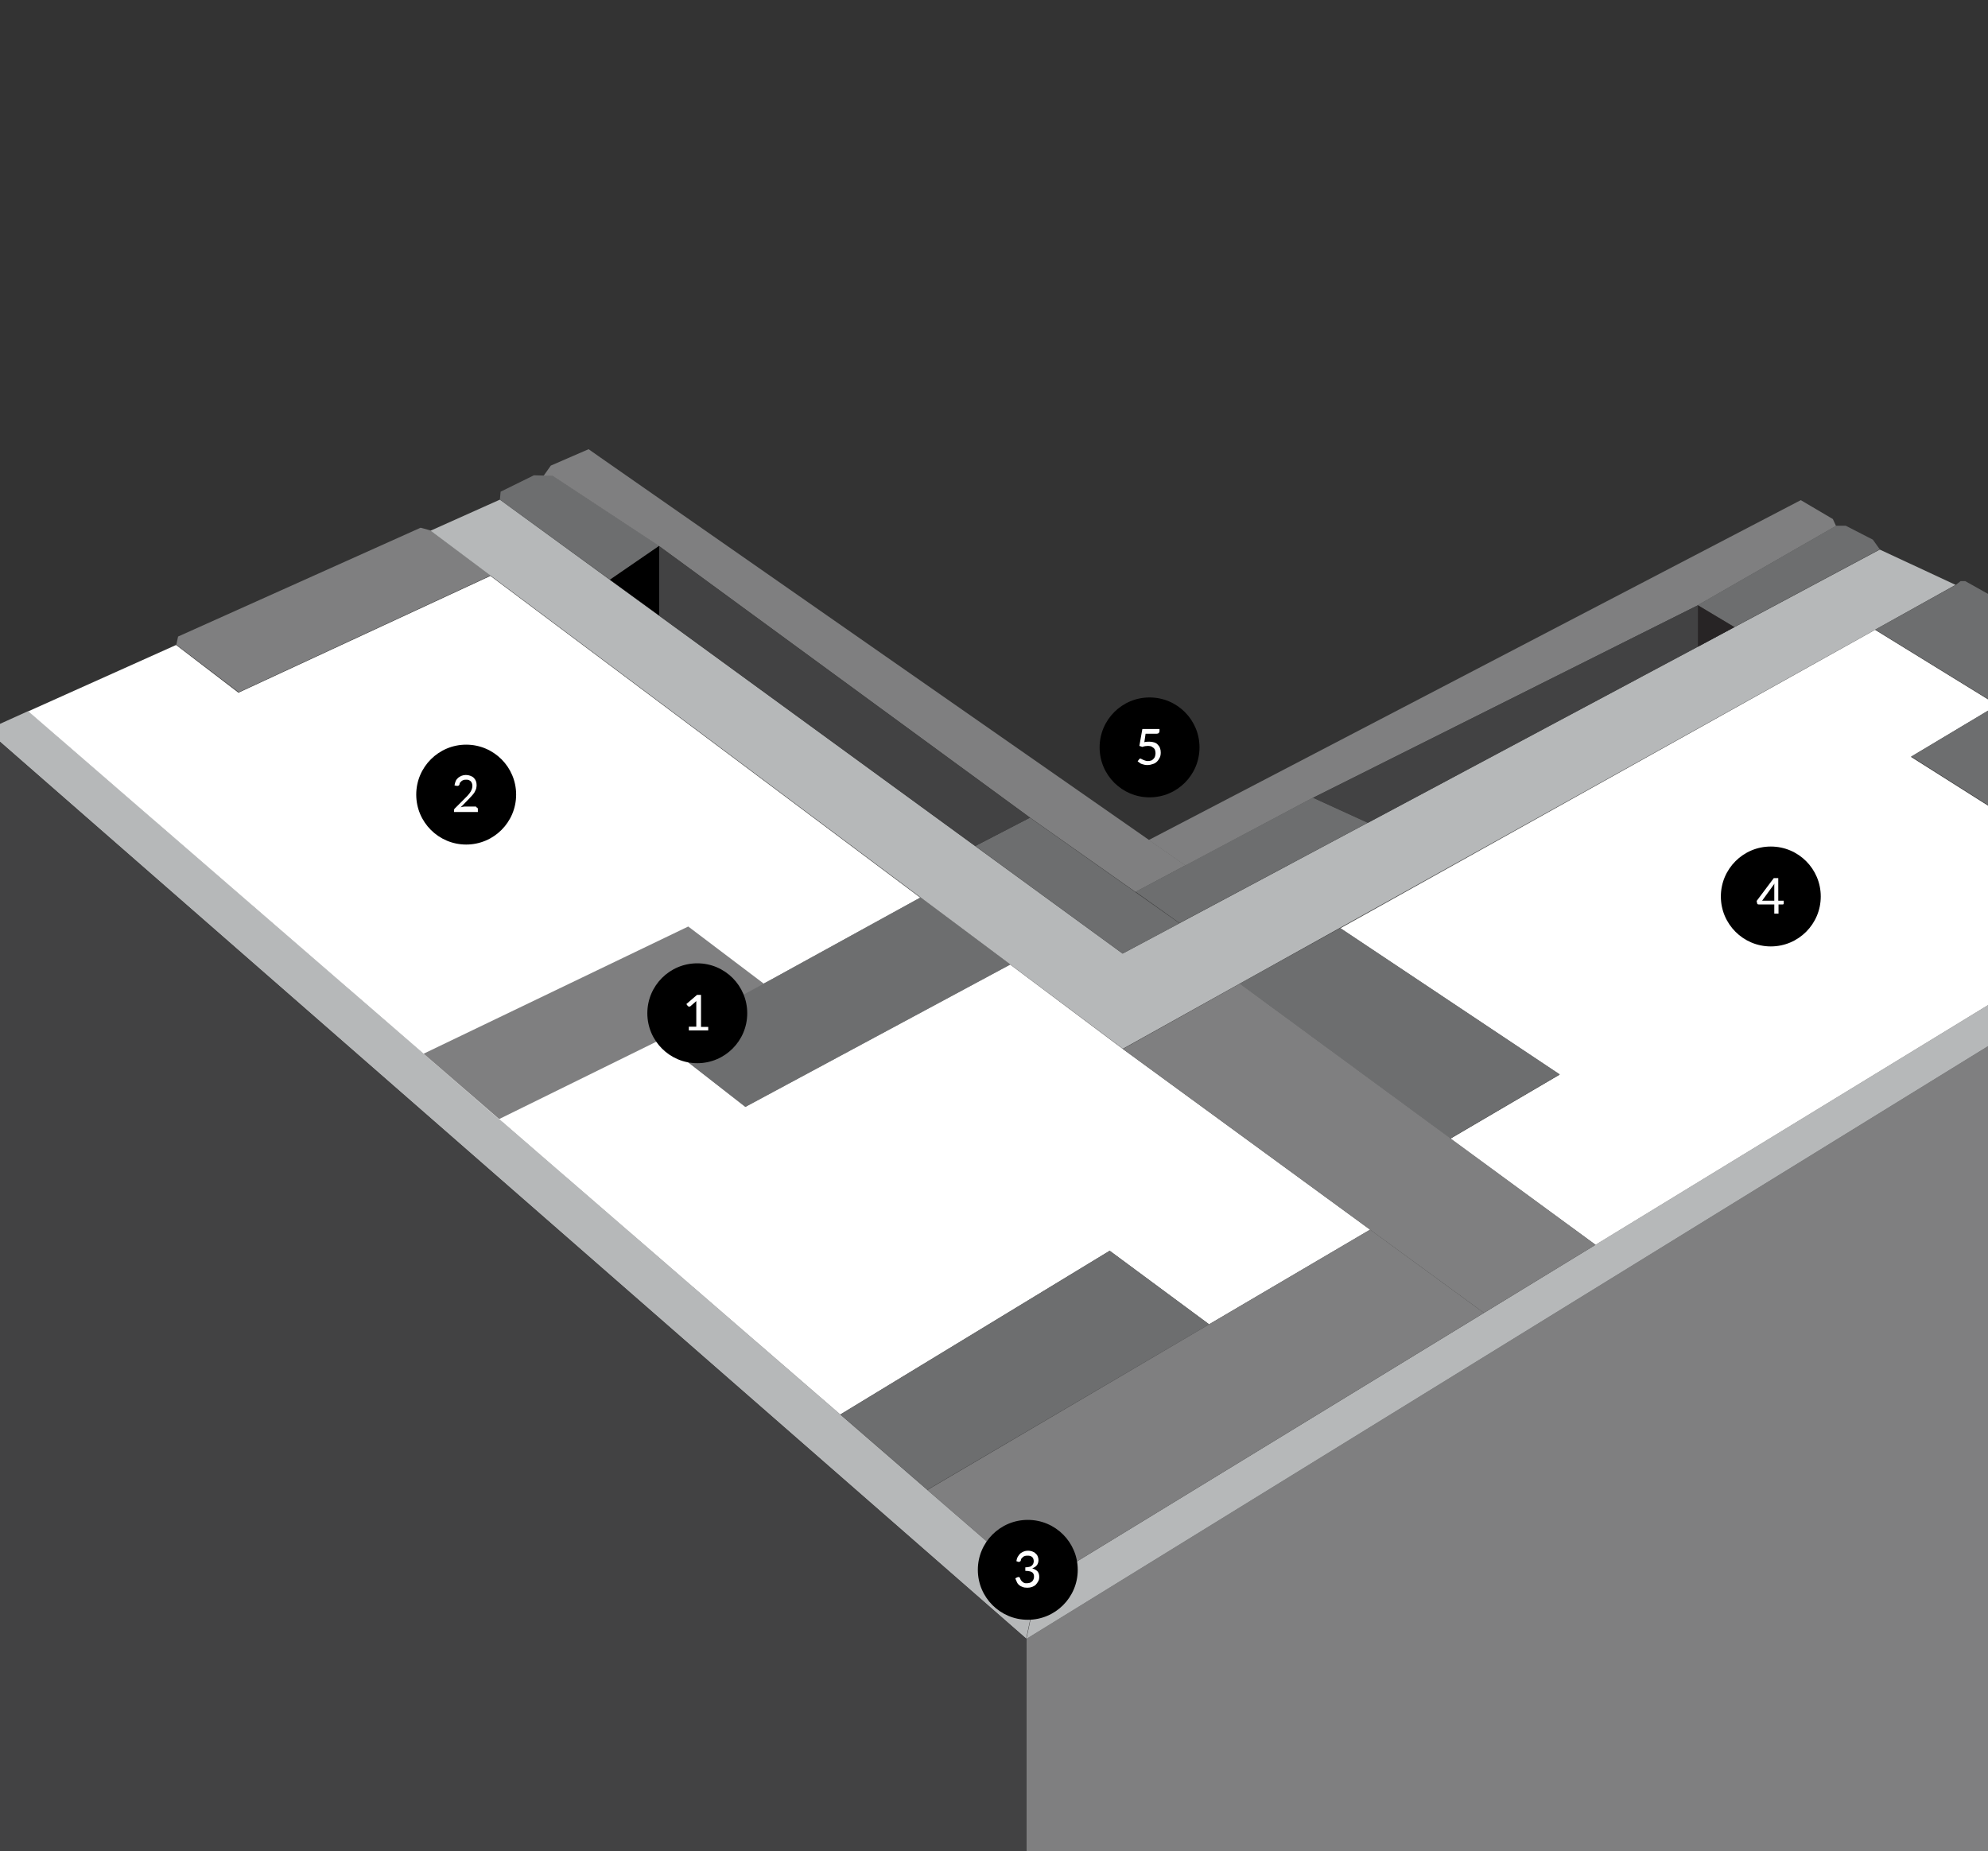
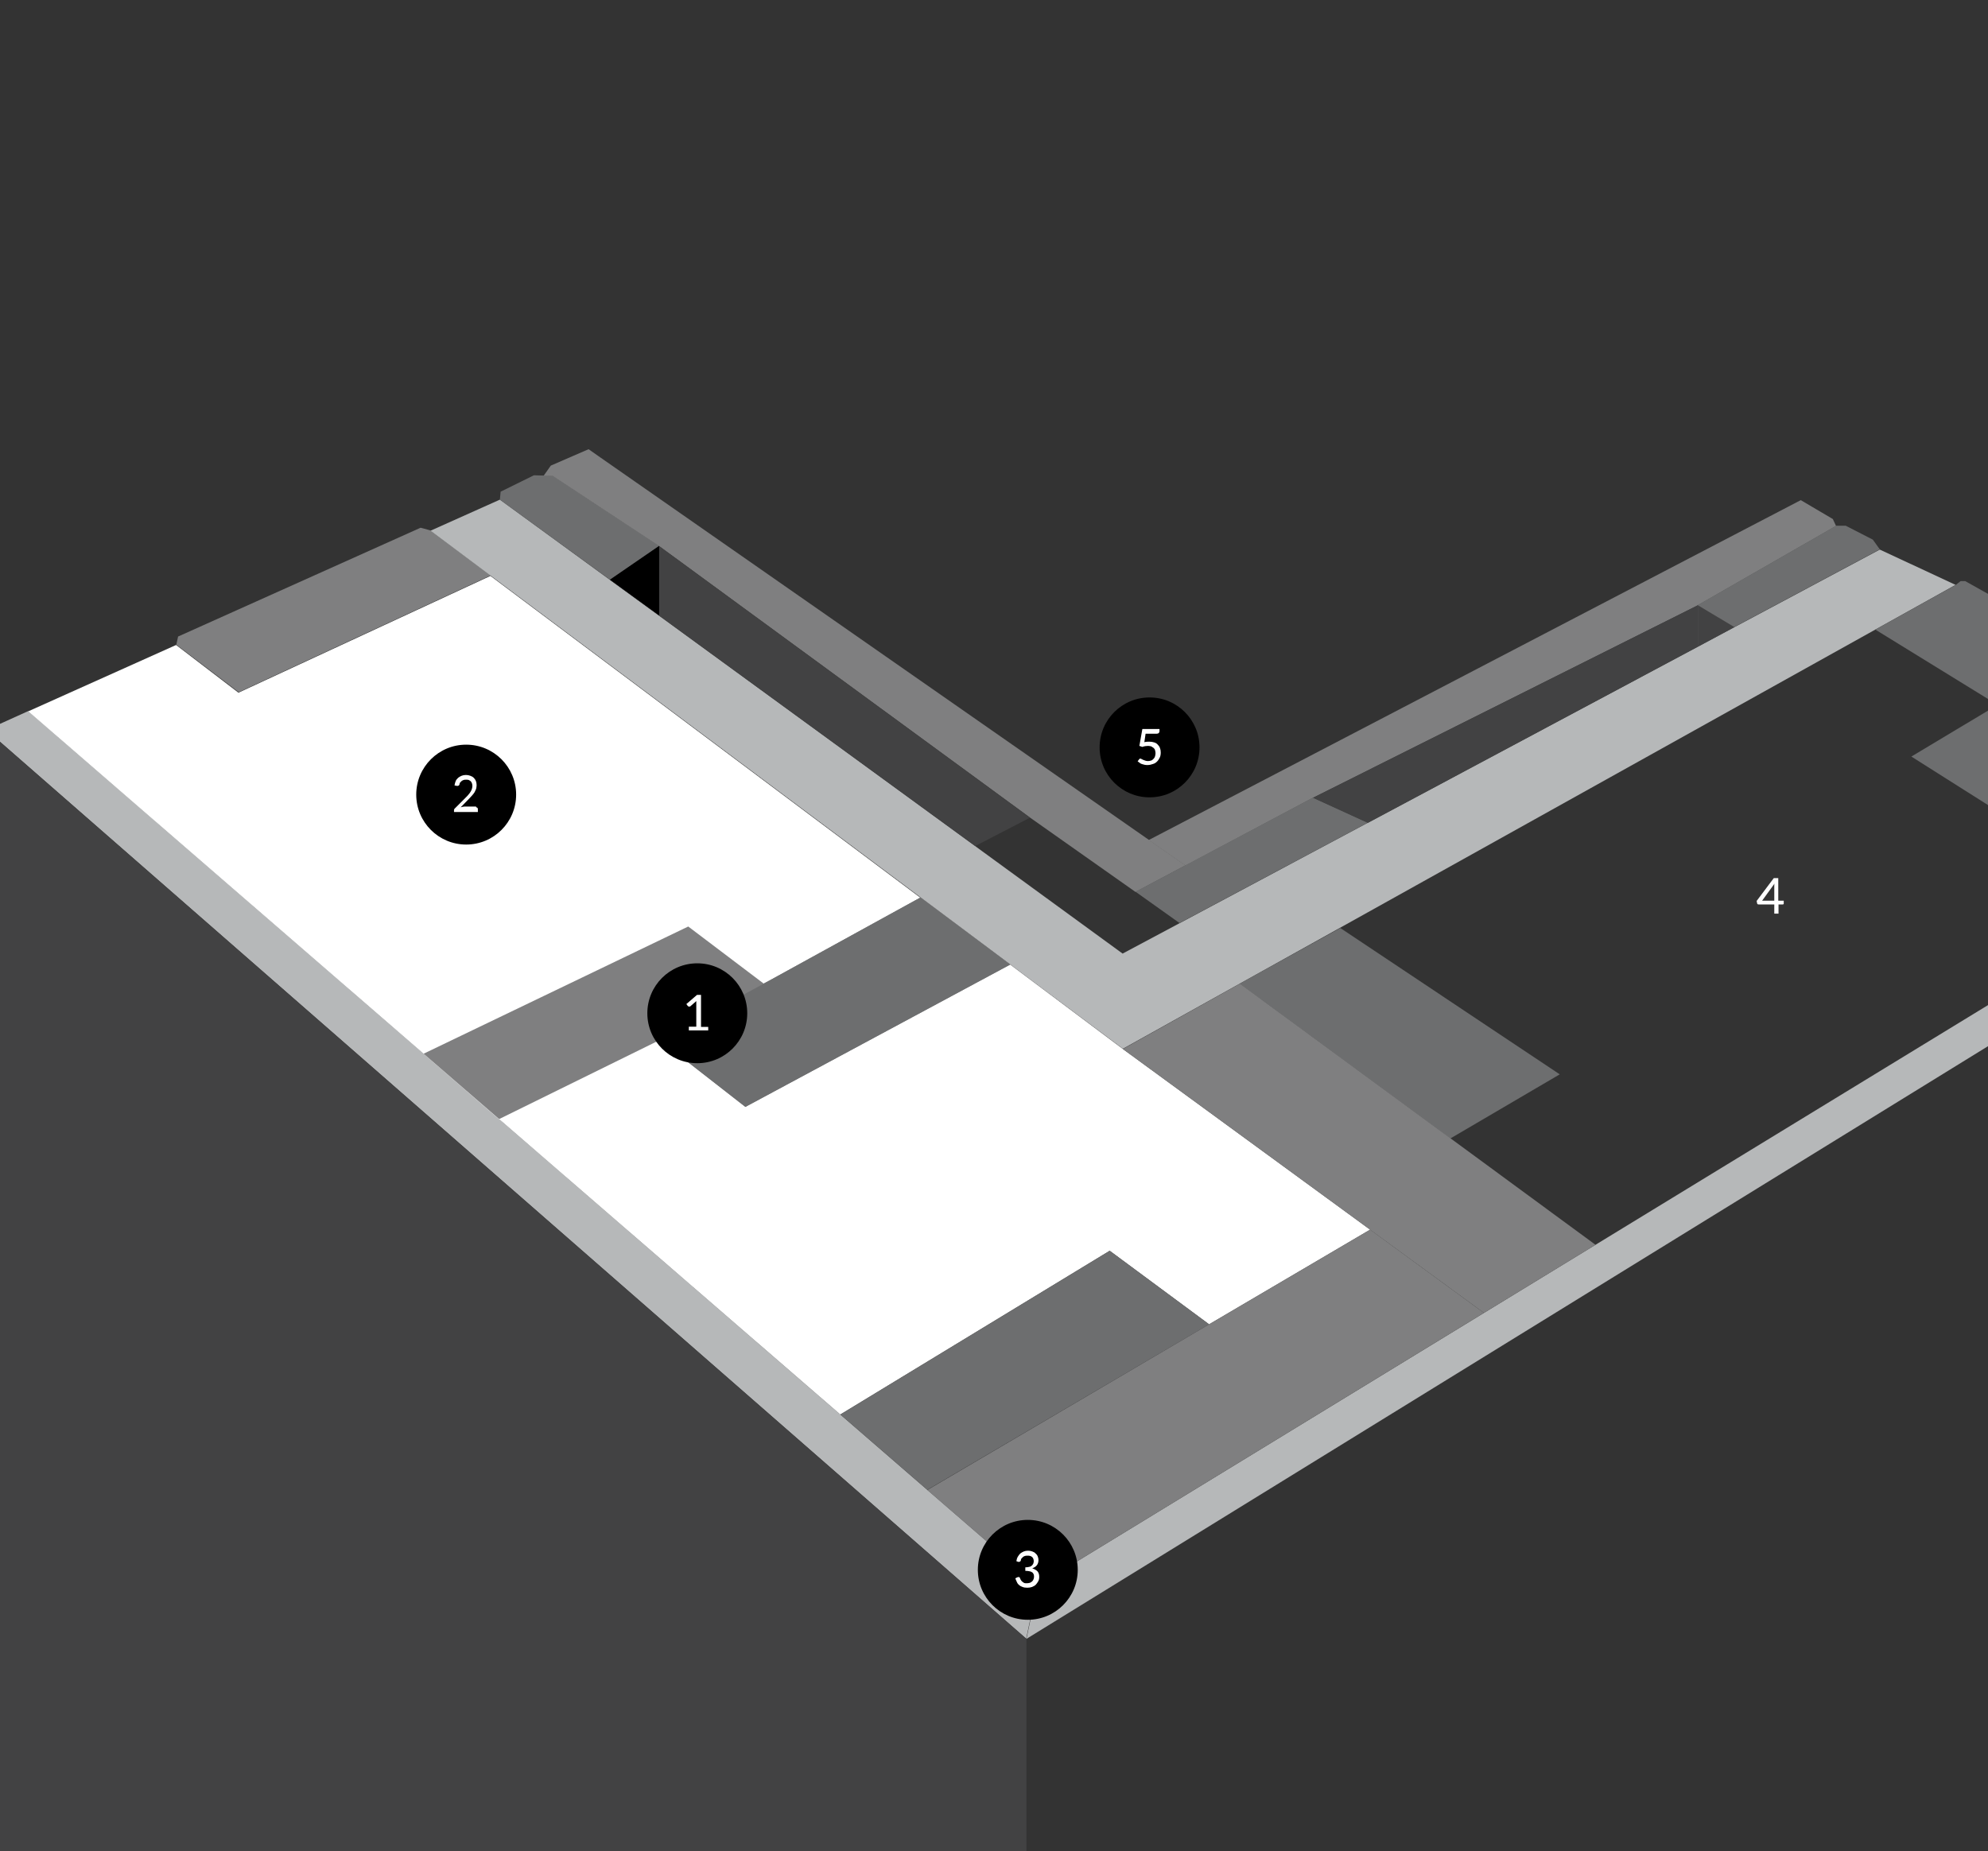
<svg xmlns="http://www.w3.org/2000/svg" version="1.1" id="Calque_1" x="0px" y="0px" viewBox="0 0 800 745" style="enable-background:new 0 0 800 745;" xml:space="preserve">
  <rect x="0" y="0" width="800" height="745" fill="#333333" stroke="none" />
  <style type="text/css">
	.st0{fill:#B6B8B9;}
	.st1{fill:#FFFFFF;}
	.st2{fill:#7F7F80;}
	.st3{fill:#6D6E6F;}
	.st4{fill:#424243;}
	.st5{fill:#272425;stroke:#000000;stroke-width:0.285;stroke-miterlimit:10;}
	.st6{fill:#77777A;}
	.st7{fill:#272425;}
	.st8{enable-background:new    ;}
</style>
  <g id="Groupe_4545" transform="translate(-1107.743 -1984.112)">
    <g id="Tracé_5746">
      <path class="st0" d="M1102.3,2277.9l16.8-7.6l406.1,351.8l-4.5,21.5L1102.3,2277.9z" />
    </g>
    <g id="Tracé_5747">
      <path class="st1" d="M1278.2,2408.2l-159.1-137.8l59.5-26.7l25.1,19.2l101.4-47l173,129.5l-60.2,33.1l-109.3,56.1L1278.2,2408.2z" />
    </g>
    <g id="Tracé_5748">
      <path class="st2" d="M1178.7,2243.6l0.7-3.3l97.6-43.8l4,1.1l24.2,18.1l-101.4,47L1178.7,2243.6z" />
    </g>
    <g id="Tracé_5749">
      <path class="st0" d="M1281,2197.7l27.9-12.5l250.6,182.7l304.7-162.6l30.5,14.2l-335.1,186.7L1281,2197.7z" />
    </g>
    <g id="Tracé_5750">
      <path class="st3" d="M1308.9,2185.2l0.3-3.2l13.4-6.6l7.6,0.2l42.8,28.2v28L1308.9,2185.2z" />
    </g>
    <g id="Tracé_5751">
      <path class="st2" d="M1584.8,2332.4l-20.1,10.7l-42.4-29.9L1373,2203.9l-42.8-28.2l-3.7-0.1l2.9-4.1l15.2-6.6l3.7,2.6    L1584.8,2332.4z" />
    </g>
    <g id="Tracé_5752">
-       <path class="st3" d="M1522.2,2313.2l60.2,42.5l-22.9,12.2l-59.3-43.3L1522.2,2313.2z" />
-     </g>
+       </g>
    <g id="Tracé_5753">
      <path class="st2" d="M1846.6,2195.8l-55.6,31.9l-154.9,77.5l-51.3,27.3l-14.8-10.3l262.4-136.8l12.9,7.6L1846.6,2195.8z" />
    </g>
    <g id="Tracé_5754">
      <path class="st3" d="M1791,2244.3l73.2-39.1l-2.8-3.9l-10.9-5.6l-3.9,0l-55.6,31.9L1791,2244.3z" />
    </g>
    <g id="Tracé_5755">
      <path class="st3" d="M1658.2,2315.2l-22.1-10.1l-71.4,37.9l17.7,12.6L1658.2,2315.2z" />
    </g>
    <g id="Tracé_5756">
      <path class="st1" d="M1278.2,2408.2l106.5-51.2l30.4,23l63.1-34.7l81.4,61l99.5,72.7l-64.8,38.1l-40-29.6l-108.4,65.9    L1278.2,2408.2z" />
    </g>
    <g id="Tracé_5757">
      <path class="st2" d="M1278.2,2408.2l106.5-51.2l30.4,23l63.1-34.7l36.1,27l-106.6,57.3l-34.5-26.9l-64.6,31.8L1278.2,2408.2z" />
    </g>
    <g id="Tracé_5758">
      <path class="st3" d="M1415.1,2380l63.1-34.7l36.1,27l-106.6,57.3l-34.5-26.9L1415.1,2380z" />
    </g>
    <g id="Tracé_5759">
-       <path class="st2" d="M1913.2,2401.8V2731h-392.4v-87.3L1913.2,2401.8z" />
-     </g>
+       </g>
    <g id="Tracé_5760">
      <path class="st4" d="M1102.3,2277.9V2731h418.5v-87.3L1102.3,2277.9z" />
    </g>
    <g id="Tracé_5761">
      <path class="st0" d="M1520.8,2643.7l392.4-241.9v-16.5l-387.9,236.9L1520.8,2643.7z" />
    </g>
    <g id="Tracé_5762">
      <path class="st3" d="M1594.3,2517.1l-40-29.6l-108.4,65.9l35,30.3L1594.3,2517.1z" />
    </g>
    <g id="Tracé_5763">
      <path class="st2" d="M1704.9,2512.5l-45.8-33.5l-178.2,104.8l44.4,38.4L1704.9,2512.5z" />
    </g>
    <g id="Tracé_5764">
-       <path class="st1" d="M1749.8,2485.1l163.4-99.8v-73.5l-36.5-23.1l34.8-20.8l-49.2-30.3l-215.2,120.1l88.3,58.9l-44,25.8    L1749.8,2485.1z" />
-     </g>
+       </g>
    <g id="Tracé_5765">
      <path class="st3" d="M1647.1,2357.6l88.3,58.9l-44,25.8l-84.8-62.3L1647.1,2357.6z" />
    </g>
    <g id="Tracé_5766">
      <path class="st2" d="M1606.7,2380l143.1,105.1l-44.9,27.4l-145.3-106.2L1606.7,2380z" />
    </g>
    <g id="Tracé_5767">
      <path class="st3" d="M1911.6,2267.8l-49.2-30.3l32.4-18l1.9-1.5h1.9l14.8,8.3l0,85.4l-36.5-23.1L1911.6,2267.8z" />
    </g>
    <g id="Tracé_5768">
      <path class="st4" d="M1522.2,2313.2l-22,11.4l-127.2-92.7l-19.8-14.4l19.8-13.6L1522.2,2313.2z" />
    </g>
    <g id="Tracé_5769">
      <path class="st4" d="M1791,2227.7v16.7l-132.8,70.9l-22.1-10.1L1791,2227.7z" />
    </g>
    <g id="Tracé_5770">
      <path class="st4" d="M1805.7,2236.5l-14.7,7.9v-16.7L1805.7,2236.5z" />
    </g>
    <g id="Tracé_5771">
      <path class="st5" d="M1791,2227.7" />
    </g>
    <g id="Tracé_5772">
      <path class="st6" d="M1791,2227.7" />
    </g>
    <g id="Tracé_5773">
-       <path class="st7" d="M1805.7,2236.5l-14.7,7.9v-16.7L1805.7,2236.5z" />
-     </g>
+       </g>
    <g id="Tracé_5774">
      <path d="M1373,2203.8v28l-19.8-14.4L1373,2203.8z" />
    </g>
  </g>
  <g id="Groupe_4546" transform="translate(-1022 -2563)">
    <g id="Ellipse_1676">
      <circle cx="1302.6" cy="2970.8" r="20.1" />
    </g>
    <g class="st8">
      <path class="st1" d="M1307,2976.2v1.5h-7.8v-1.5h3v-9.4c0-0.3,0-0.6,0-0.9l-2.4,2.1c-0.1,0.1-0.2,0.1-0.3,0.1c-0.1,0-0.2,0-0.3,0    c-0.1,0-0.2,0-0.2-0.1c-0.1,0-0.1-0.1-0.2-0.1l-0.6-0.8l4.3-3.7h1.6v12.9H1307z" />
    </g>
  </g>
  <g id="Groupe_4548" transform="translate(-840 -2670)">
    <g id="Ellipse_1676-2">
      <circle cx="1302.6" cy="2970.8" r="20.1" />
    </g>
    <g class="st8">
      <path class="st1" d="M1300.5,2968.7c0.7-0.2,1.4-0.2,2-0.2c0.7,0,1.4,0.1,2,0.3c0.6,0.2,1.1,0.5,1.4,0.9c0.4,0.4,0.7,0.8,0.9,1.4    c0.2,0.5,0.3,1.1,0.3,1.7c0,0.8-0.1,1.5-0.4,2.1c-0.3,0.6-0.6,1.1-1.1,1.6s-1,0.8-1.7,1c-0.6,0.2-1.3,0.4-2.1,0.4    c-0.4,0-0.8,0-1.2-0.1c-0.4-0.1-0.8-0.2-1.1-0.3c-0.3-0.1-0.7-0.3-0.9-0.5c-0.3-0.2-0.5-0.4-0.8-0.6l0.6-0.8    c0.1-0.2,0.3-0.3,0.5-0.3c0.1,0,0.3,0.1,0.5,0.2c0.2,0.1,0.4,0.2,0.6,0.3c0.2,0.1,0.5,0.2,0.8,0.3s0.7,0.2,1.1,0.2    c0.5,0,0.9-0.1,1.3-0.2s0.7-0.4,1-0.7s0.5-0.6,0.6-1c0.1-0.4,0.2-0.8,0.2-1.3c0-0.4-0.1-0.8-0.2-1.2s-0.3-0.6-0.6-0.9    c-0.3-0.2-0.6-0.4-0.9-0.6c-0.4-0.1-0.8-0.2-1.3-0.2c-0.7,0-1.5,0.1-2.3,0.4l-1.2-0.4l1.2-6.8h6.9v0.9c0,0.3-0.1,0.5-0.3,0.7    s-0.5,0.3-0.9,0.3h-4.4L1300.5,2968.7z" />
    </g>
  </g>
  <g id="Groupe_4550" transform="translate(-1019 -2563)">
    <g id="Ellipse_1677">
      <circle cx="1206.6" cy="2882.8" r="20.1" />
    </g>
    <g class="st8">
      <path class="st1" d="M1210.6,2887.9c0.2,0,0.4,0.1,0.5,0.2s0.2,0.3,0.2,0.5v1.2h-9.6v-0.7c0-0.1,0-0.3,0.1-0.4    c0.1-0.2,0.1-0.3,0.3-0.4l4.5-4.5c0.4-0.4,0.7-0.7,1-1.1c0.3-0.4,0.6-0.7,0.8-1.1s0.4-0.7,0.5-1.1c0.1-0.4,0.2-0.8,0.2-1.2    c0-0.4-0.1-0.8-0.2-1.1c-0.1-0.3-0.3-0.6-0.5-0.8c-0.2-0.2-0.5-0.3-0.8-0.5c-0.3-0.1-0.6-0.1-1-0.1s-0.7,0-1,0.1    c-0.3,0.1-0.5,0.2-0.8,0.4c-0.2,0.2-0.4,0.4-0.6,0.6c-0.2,0.2-0.3,0.5-0.3,0.8c-0.1,0.3-0.2,0.4-0.4,0.5c-0.1,0.1-0.4,0.1-0.6,0.1    l-1-0.2c0.1-0.7,0.3-1.3,0.5-1.8s0.6-0.9,1-1.3c0.4-0.3,0.9-0.6,1.4-0.8c0.5-0.2,1.1-0.3,1.7-0.3c0.6,0,1.2,0.1,1.7,0.3    s1,0.4,1.4,0.8s0.7,0.8,0.9,1.3c0.2,0.5,0.3,1.1,0.3,1.7c0,0.5-0.1,1-0.2,1.5c-0.2,0.5-0.4,0.9-0.6,1.3s-0.6,0.8-0.9,1.2    c-0.4,0.4-0.7,0.8-1.1,1.2l-3.6,3.7c0.3-0.1,0.6-0.1,0.8-0.2c0.3,0,0.6-0.1,0.8-0.1H1210.6z" />
    </g>
  </g>
  <g id="Groupe_4552" transform="translate(-494 -2522)">
    <g id="Ellipse_1677-2">
-       <circle cx="1206.6" cy="2882.8" r="20.1" />
-     </g>
+       </g>
    <g class="st8">
      <path class="st1" d="M1211.8,2884.5v1.1c0,0.1,0,0.2-0.1,0.3s-0.2,0.1-0.3,0.1h-1.7v3.7h-1.7v-3.7h-6.3c-0.1,0-0.3,0-0.4-0.1    c-0.1-0.1-0.2-0.2-0.2-0.3l-0.2-1l6.9-9.2h1.8v9.1H1211.8z M1208,2884.5v-5.6c0-0.2,0-0.4,0-0.6s0-0.4,0.1-0.7l-5,6.9H1208z" />
    </g>
  </g>
  <g id="Groupe_4554" transform="translate(-793 -2251)">
    <g id="Ellipse_1677-3">
      <circle cx="1206.6" cy="2882.8" r="20.1" />
    </g>
    <g class="st8">
      <path class="st1" d="M1202,2879.3c0.1-0.7,0.3-1.3,0.6-1.8s0.6-0.9,1-1.3c0.4-0.3,0.9-0.6,1.4-0.8c0.5-0.2,1.1-0.3,1.7-0.3    c0.6,0,1.2,0.1,1.7,0.3c0.5,0.2,1,0.4,1.3,0.8c0.4,0.3,0.7,0.7,0.9,1.2s0.3,1,0.3,1.5c0,0.5-0.1,0.9-0.2,1.2s-0.3,0.7-0.5,0.9    c-0.2,0.3-0.5,0.5-0.8,0.7c-0.3,0.2-0.6,0.3-1,0.5c0.9,0.3,1.6,0.7,2.1,1.2c0.5,0.6,0.7,1.3,0.7,2.2c0,0.7-0.1,1.3-0.4,1.8    c-0.3,0.5-0.6,1-1,1.4s-1,0.7-1.5,0.9c-0.6,0.2-1.2,0.3-1.9,0.3c-0.8,0-1.4-0.1-1.9-0.3c-0.5-0.2-1-0.4-1.4-0.8    c-0.4-0.3-0.7-0.7-0.9-1.2c-0.2-0.5-0.5-1-0.6-1.5l0.8-0.4c0.2-0.1,0.4-0.1,0.6-0.1c0.2,0,0.4,0.2,0.4,0.3    c0.1,0.2,0.2,0.4,0.3,0.7c0.1,0.2,0.3,0.5,0.5,0.7c0.2,0.2,0.5,0.4,0.8,0.6s0.7,0.2,1.2,0.2c0.5,0,0.9-0.1,1.3-0.2    c0.4-0.2,0.7-0.4,0.9-0.6c0.2-0.2,0.4-0.5,0.5-0.8c0.1-0.3,0.2-0.6,0.2-0.9c0-0.4,0-0.7-0.1-1c-0.1-0.3-0.3-0.6-0.5-0.8    c-0.3-0.2-0.6-0.4-1.1-0.5s-1.1-0.2-1.8-0.2v-1.4c0.6,0,1.1-0.1,1.6-0.2s0.8-0.3,1-0.5c0.3-0.2,0.4-0.5,0.6-0.8    c0.1-0.3,0.2-0.6,0.2-1c0-0.4-0.1-0.7-0.2-1c-0.1-0.3-0.3-0.5-0.5-0.7c-0.2-0.2-0.5-0.3-0.8-0.4s-0.6-0.1-1-0.1    c-0.3,0-0.7,0-1,0.1c-0.3,0.1-0.6,0.2-0.8,0.4c-0.2,0.2-0.4,0.4-0.6,0.6c-0.2,0.2-0.3,0.5-0.3,0.8c-0.1,0.3-0.2,0.4-0.4,0.5    c-0.1,0.1-0.3,0.1-0.6,0.1L1202,2879.3z" />
    </g>
  </g>
</svg>